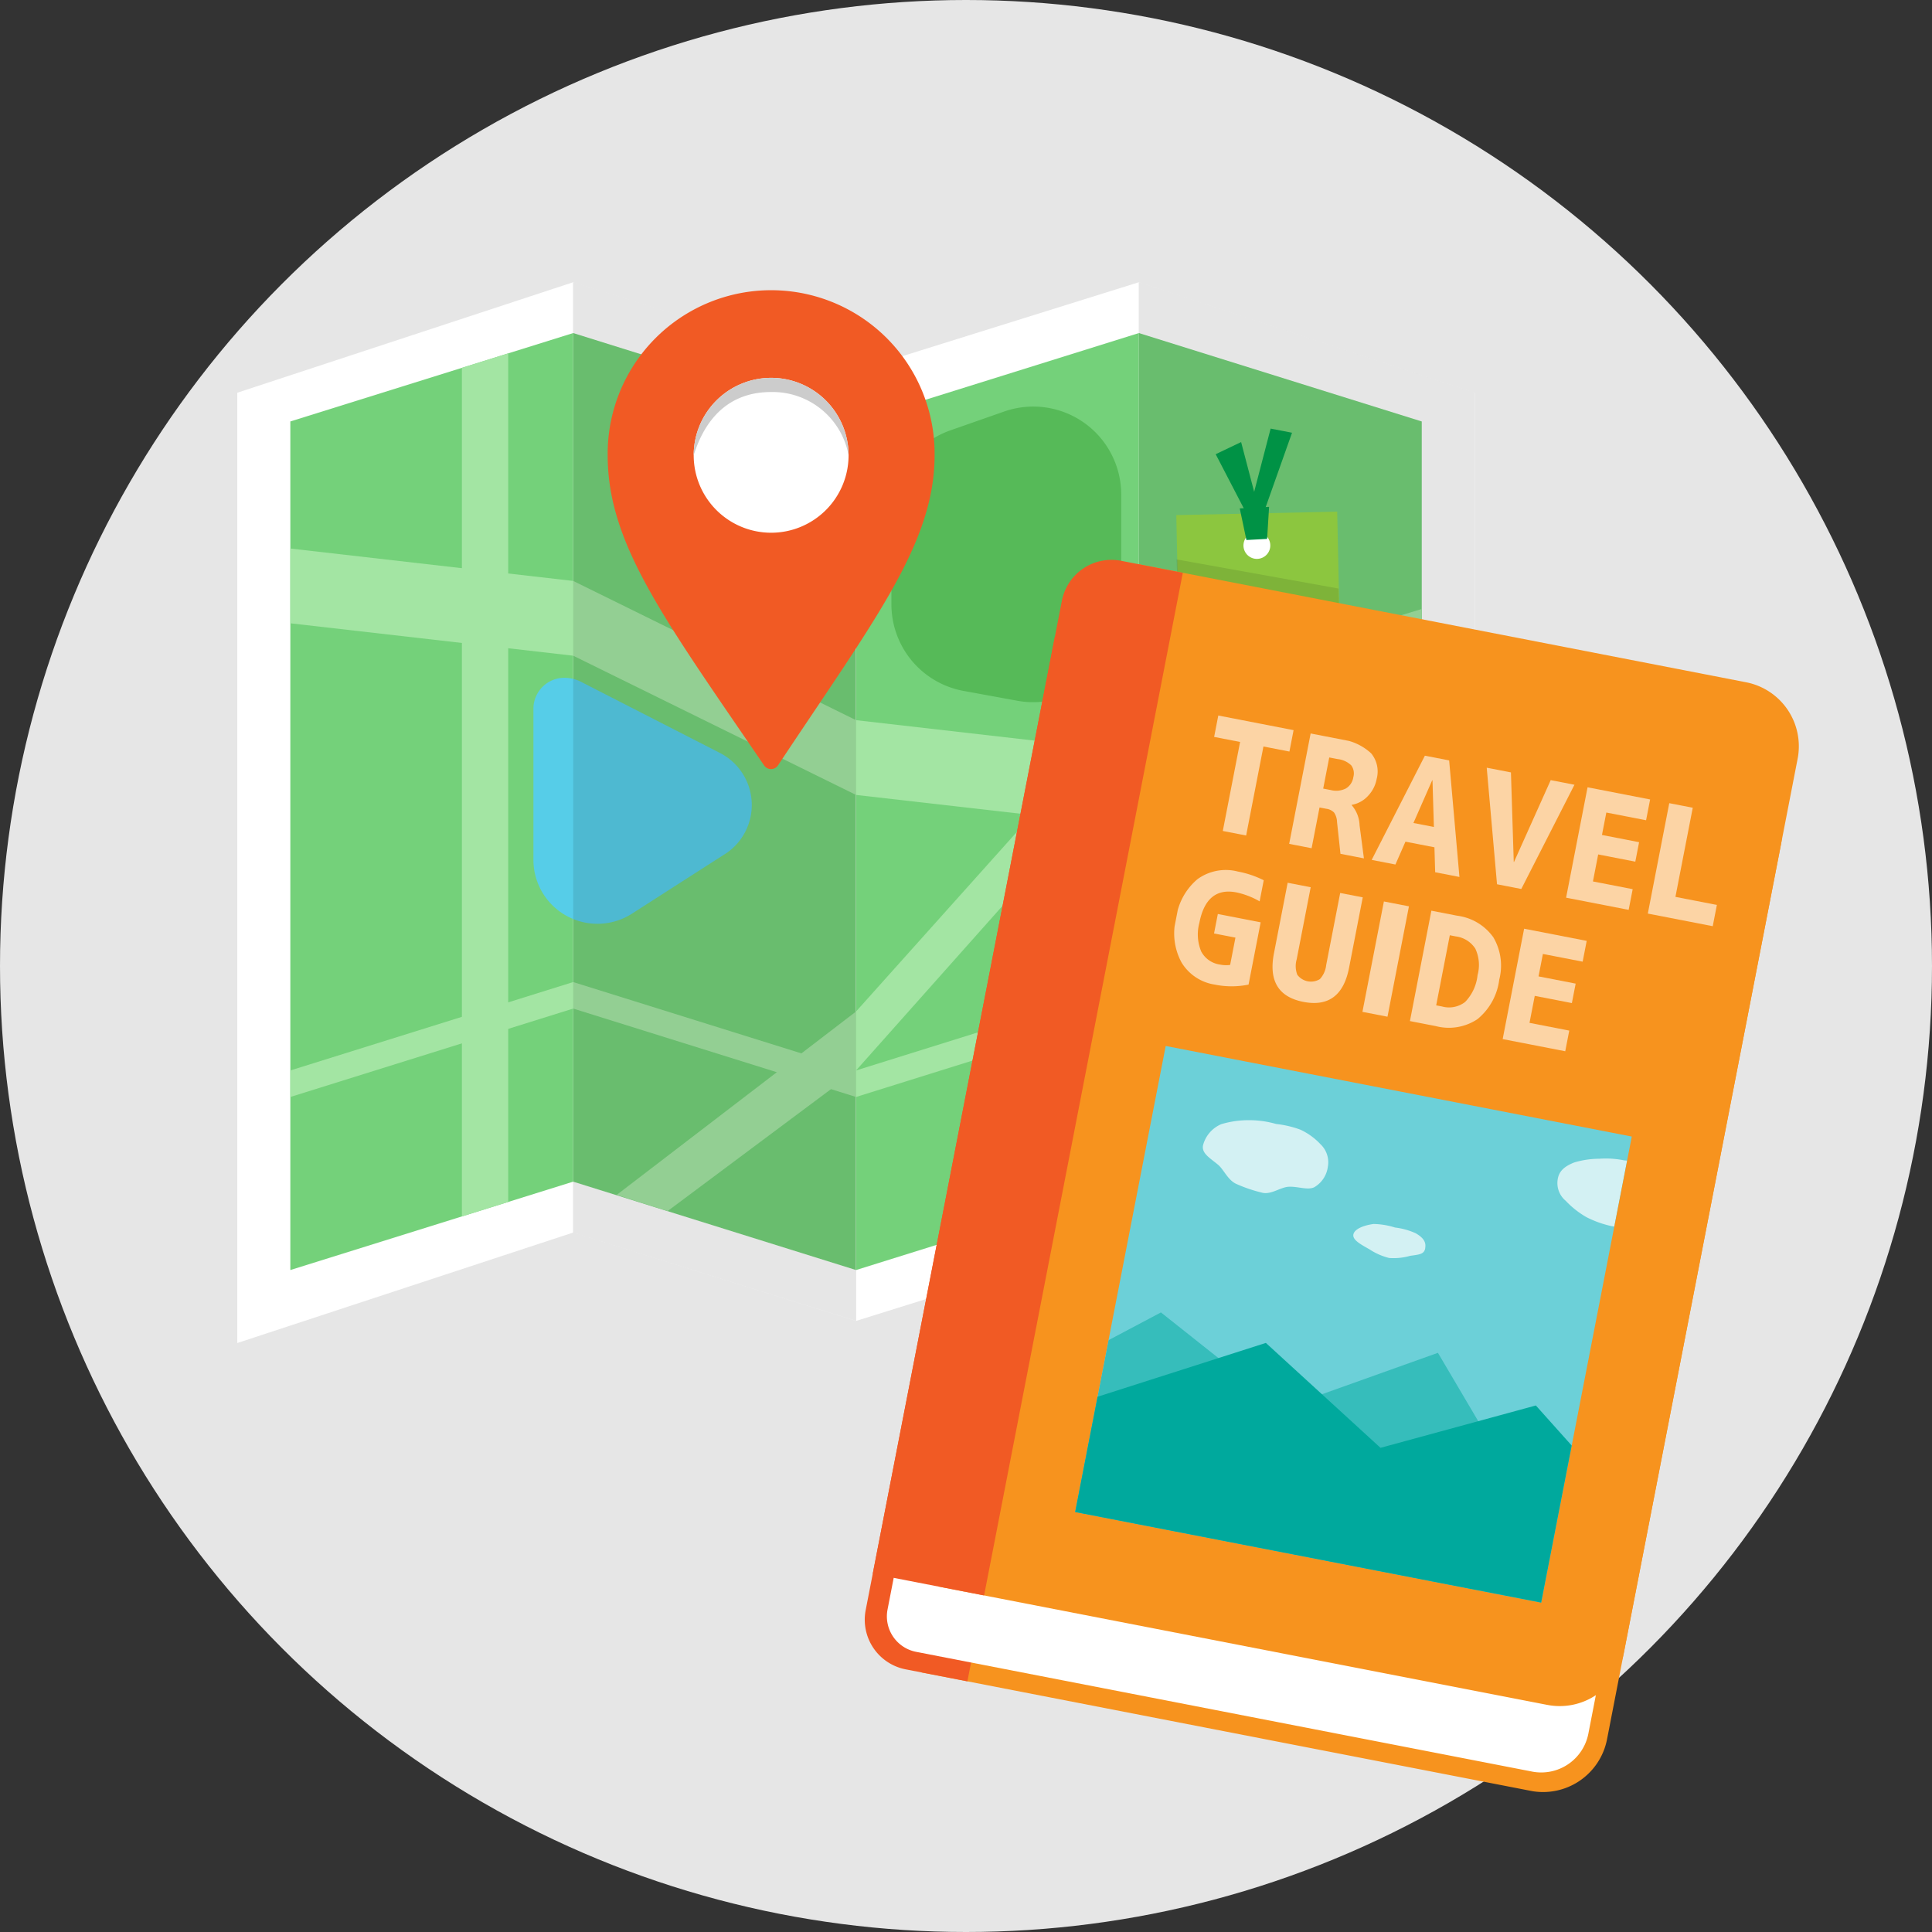
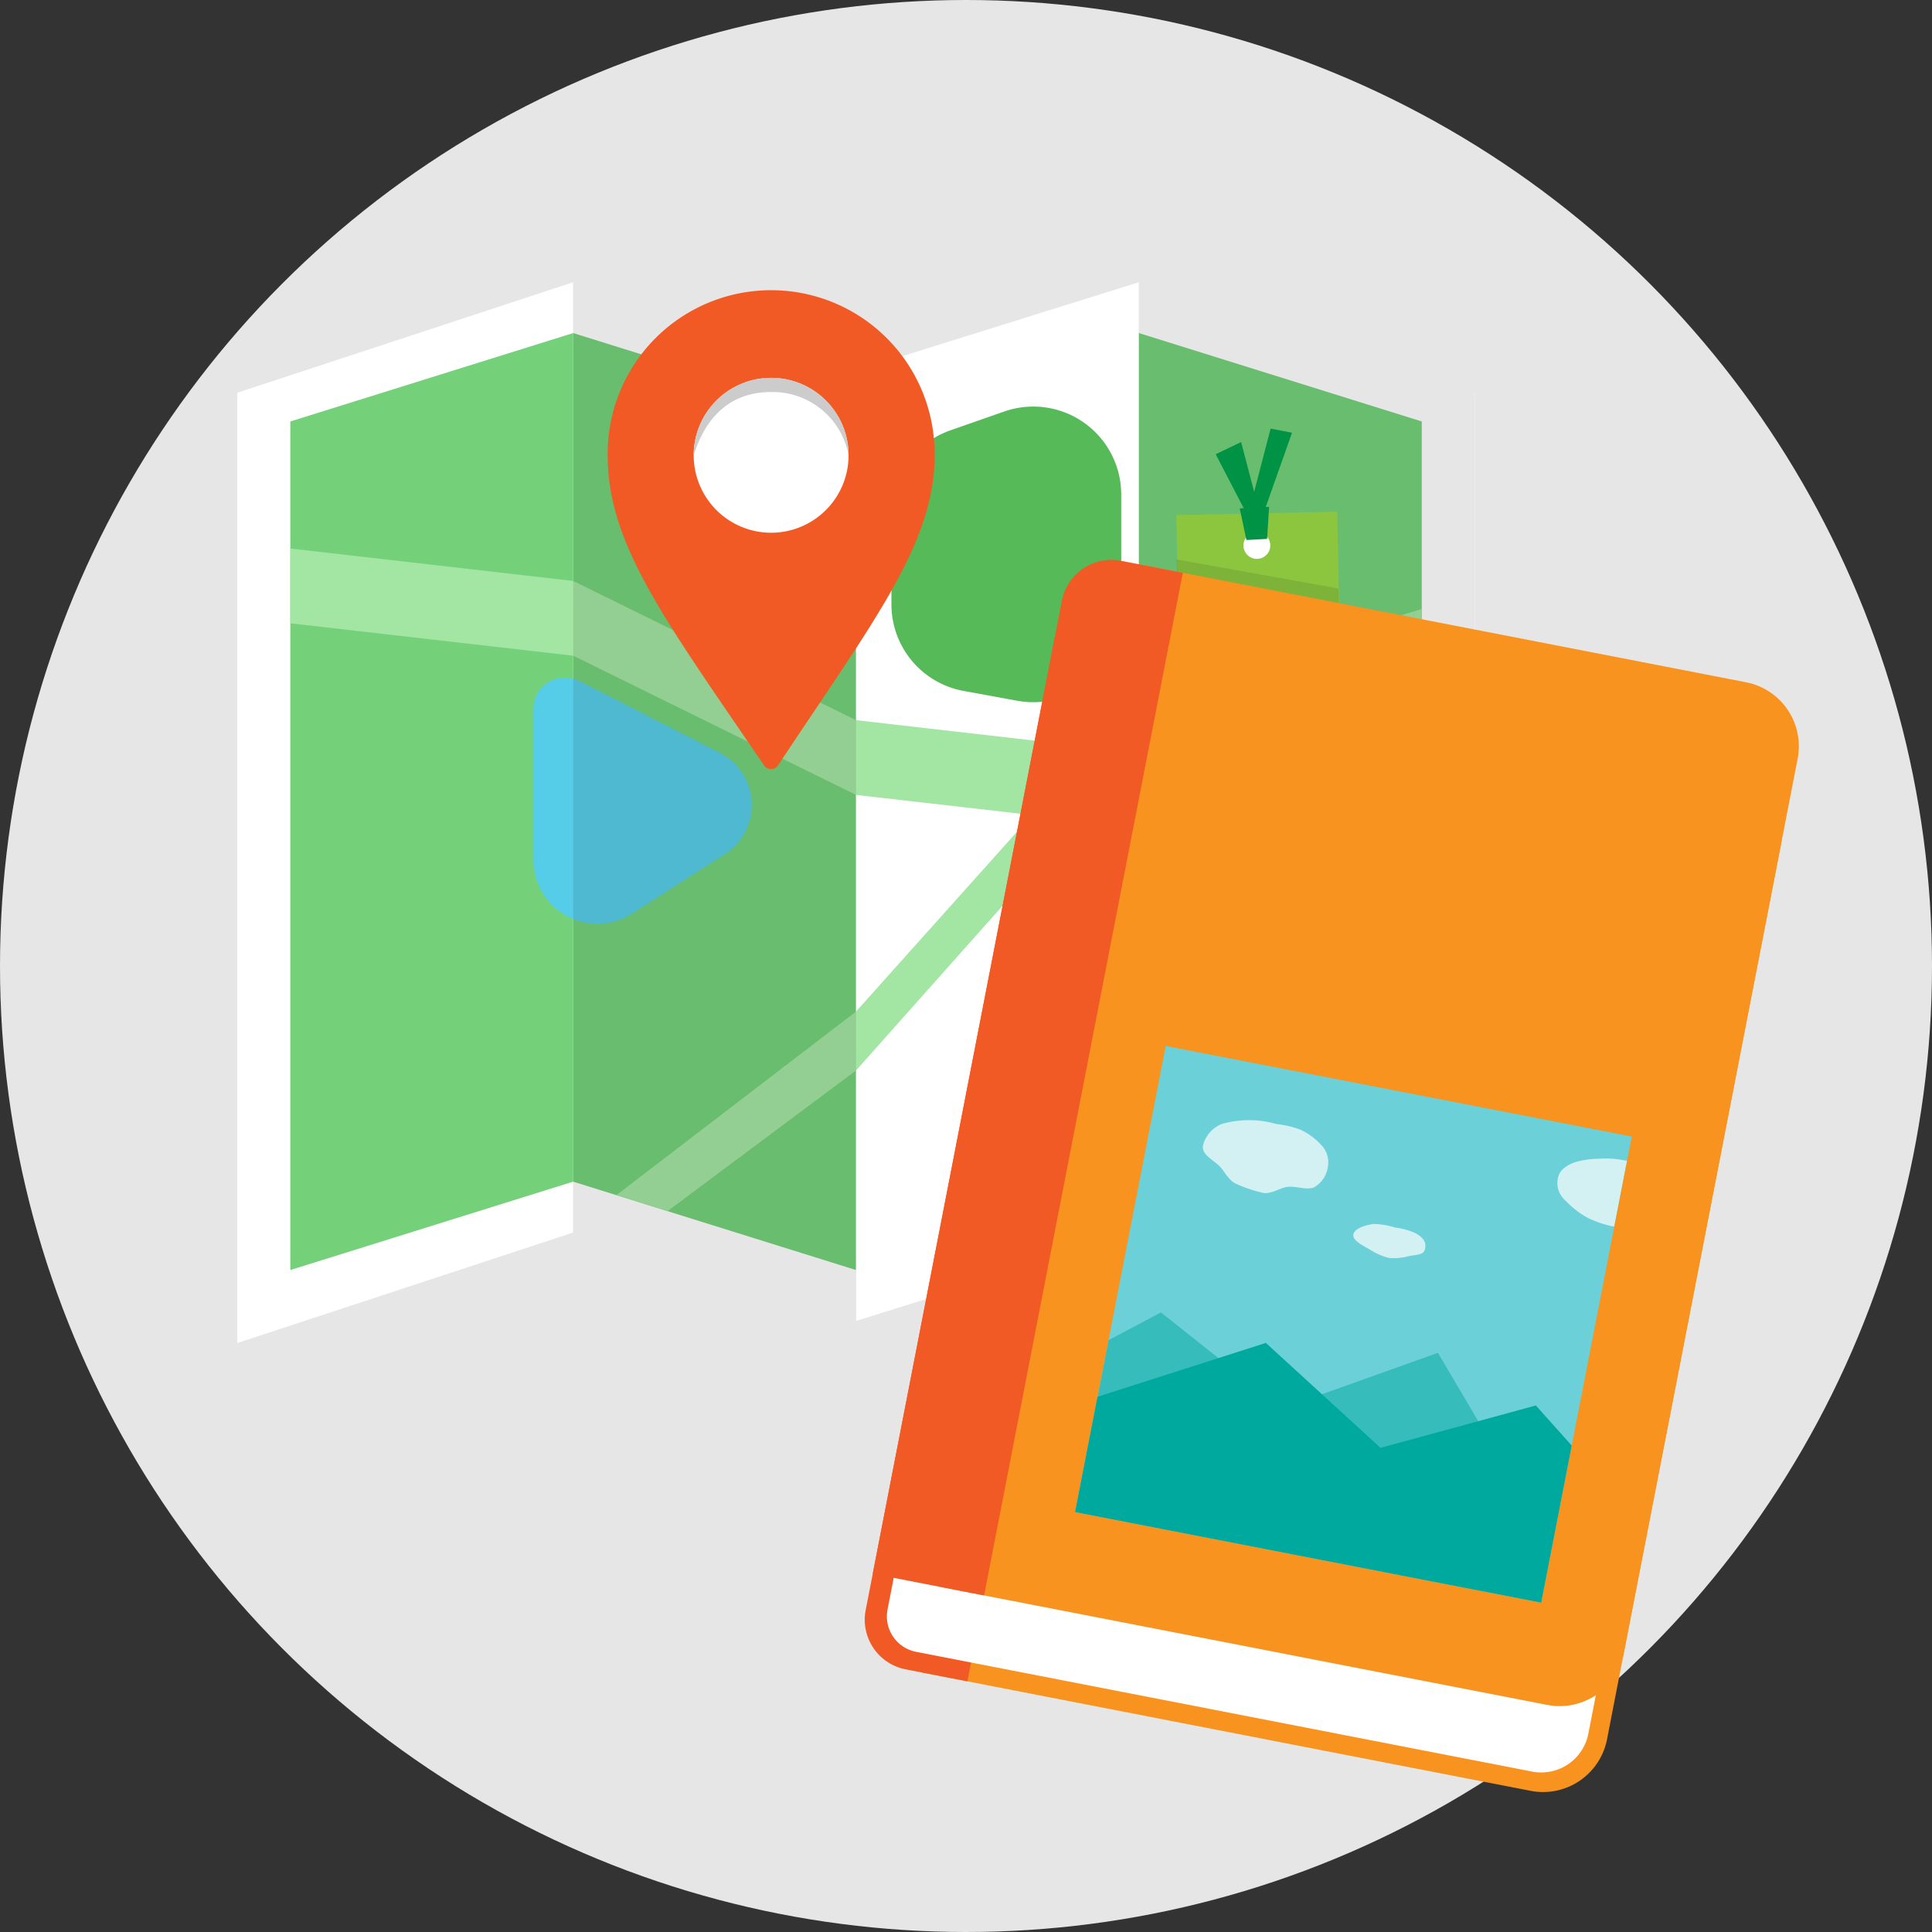
<svg xmlns="http://www.w3.org/2000/svg" width="123" height="123" viewBox="0 0 123 123">
  <rect x="0" y="0" width="123" height="123" fill="#333333" stroke="none" />
  <defs>
    <clipPath id="clip-path">
      <rect id="長方形_2417" data-name="長方形 2417" width="78.785" height="67.533" fill="none" />
    </clipPath>
    <clipPath id="clip-path-2">
      <rect id="長方形_2416" data-name="長方形 2416" width="78.785" height="67.533" transform="translate(0 0)" fill="none" />
    </clipPath>
    <clipPath id="clip-path-3">
      <rect id="長方形_2414" data-name="長方形 2414" width="21.385" height="67.533" transform="translate(57.401)" fill="none" />
    </clipPath>
    <clipPath id="clip-path-4">
      <rect id="長方形_2415" data-name="長方形 2415" width="18.008" height="66.125" transform="translate(21.385)" fill="none" />
    </clipPath>
    <clipPath id="clip-path-5">
      <rect id="長方形_2385" data-name="長方形 2385" width="47.901" height="81.974" fill="none" />
    </clipPath>
    <clipPath id="clip-path-7">
      <rect id="長方形_2377" data-name="長方形 2377" width="10.879" height="2.079" fill="none" />
    </clipPath>
    <clipPath id="clip-path-8">
-       <rect id="長方形_2379" data-name="長方形 2379" width="33.63" height="16.864" fill="none" />
-     </clipPath>
+       </clipPath>
    <clipPath id="clip-path-9">
      <rect id="長方形_2384" data-name="長方形 2384" width="30.228" height="30.228" fill="none" />
    </clipPath>
    <clipPath id="clip-path-10">
      <rect id="長方形_2382" data-name="長方形 2382" width="33.251" height="16.08" fill="none" />
    </clipPath>
    <clipPath id="clip-path-11">
      <rect id="長方形_2383" data-name="長方形 2383" width="29.983" height="8.995" fill="none" />
    </clipPath>
  </defs>
  <g id="case04" transform="translate(-1359 -1893)">
    <circle id="楕円形_165" data-name="楕円形 165" cx="61.5" cy="61.5" r="61.5" transform="translate(1359 1893)" fill="#e6e6e6" />
    <g id="グループ_949" data-name="グループ 949" transform="translate(1374.107 1910.968)">
      <g id="グループ_948" data-name="グループ 948" clip-path="url(#clip-path)">
        <path id="パス_45168" data-name="パス 45168" d="M21.385,0,0,7.035v60.5L21.385,60.5Z" fill="#fff" />
        <path id="パス_45169" data-name="パス 45169" d="M21.385,0V60.5l18.008,5.629V5.628Z" fill="#fff" />
        <path id="パス_45170" data-name="パス 45170" d="M21.385,57.261,3.377,62.889V8.864L21.385,3.236Z" fill="#74d17a" />
        <path id="パス_45171" data-name="パス 45171" d="M39.393,62.889,21.385,57.262V3.236L39.393,8.865Z" fill="#74d17a" />
        <path id="パス_45172" data-name="パス 45172" d="M57.4,0V60.5l21.384,7.035V7.035Z" fill="#fff" />
        <path id="パス_45173" data-name="パス 45173" d="M57.4,0,39.393,5.628v60.5L57.4,60.5Z" fill="#fff" />
        <path id="パス_45174" data-name="パス 45174" d="M57.4,57.261l18.008,5.628V8.864L57.4,3.236Z" fill="#74d17a" />
-         <path id="パス_45175" data-name="パス 45175" d="M39.393,62.889,57.4,57.262V3.236L39.393,8.865Z" fill="#74d17a" />
        <path id="パス_45176" data-name="パス 45176" d="M75.409,43.568,57.4,34.7,39.393,32.641,21.385,23.777,3.377,21.714v-4.76l18.008,2.063,18.008,8.864L57.4,29.944l18.008,8.864Z" fill="#a3e5a3" />
-         <path id="パス_45177" data-name="パス 45177" d="M14.3,59.475l2.948-.921V4.528L14.3,5.45Z" fill="#a3e5a3" />
        <g id="グループ_947" data-name="グループ 947">
          <g id="グループ_946" data-name="グループ 946" clip-path="url(#clip-path-2)">
            <path id="パス_45178" data-name="パス 45178" d="M18.853,36.77V27.154a1.97,1.97,0,0,1,1.97-1.97,2.328,2.328,0,0,1,1.063.257l8.846,4.53a3.718,3.718,0,0,1,.183,6.518L25.128,40.2a4.075,4.075,0,0,1-6.275-3.43" fill="#56cde8" />
-             <path id="パス_45179" data-name="パス 45179" d="M57.4,44.554,39.393,50.182,21.385,44.554,3.377,50.182v1.689l18.008-5.629,18.008,5.629L57.4,46.242l18.008,5.629V50.182Z" fill="#a3e5a3" />
            <path id="パス_45180" data-name="パス 45180" d="M41.645,14.713v5.8a5.6,5.6,0,0,0,4.59,5.505l3.44.629a5.6,5.6,0,0,0,6.6-5.505V13.511a5.6,5.6,0,0,0-7.442-5.283L45.4,9.43a5.6,5.6,0,0,0-3.75,5.283" fill="#56ba58" />
            <path id="パス_45181" data-name="パス 45181" d="M24.152,58.106,39.393,46.429,57.4,26.322,75.409,20.8v3.54L57.4,29.944,39.393,50.182l-12,8.956Z" fill="#a3e5a3" />
            <g id="グループ_942" data-name="グループ 942" opacity="0.1">
              <g id="グループ_941" data-name="グループ 941">
                <g id="グループ_940" data-name="グループ 940" clip-path="url(#clip-path-3)">
                  <path id="パス_45182" data-name="パス 45182" d="M57.4,60.5l21.385,7.035V7.035L57.4,0Z" />
                </g>
              </g>
            </g>
            <g id="グループ_945" data-name="グループ 945" opacity="0.1">
              <g id="グループ_944" data-name="グループ 944">
                <g id="グループ_943" data-name="グループ 943" clip-path="url(#clip-path-4)">
                  <path id="パス_45183" data-name="パス 45183" d="M39.393,66.125,21.385,60.5V0L39.393,5.628Z" />
                </g>
              </g>
            </g>
            <path id="パス_45184" data-name="パス 45184" d="M44.394,11.017c0,5.614-3.854,10.517-9.968,19.739a.534.534,0,0,1-.887.006c-6.426-9.417-9.958-14.127-9.958-19.745a10.407,10.407,0,1,1,20.813,0" fill="#f15a24" />
            <path id="パス_45185" data-name="パス 45185" d="M38.917,11.017a4.93,4.93,0,1,1-4.93-4.929,4.93,4.93,0,0,1,4.93,4.929" fill="#fff" />
            <path id="パス_45186" data-name="パス 45186" d="M38.917,11.017a4.919,4.919,0,0,0-4.93-4.027c-2.723,0-4.218,1.738-4.93,4.027a4.93,4.93,0,0,1,9.86,0" fill="#ccc" />
          </g>
        </g>
      </g>
    </g>
    <g id="グループ_909" data-name="グループ 909" transform="translate(1429.141 1918.196) rotate(11)">
      <g id="グループ_908" data-name="グループ 908" clip-path="url(#clip-path-5)">
        <path id="パス_44706" data-name="パス 44706" d="M38.627,9.605,36.6,5.389,35.158,6.457l3.095,3.9" transform="translate(-27.326 -4.189)" fill="#009245" />
        <rect id="長方形_2376" data-name="長方形 2376" width="10.246" height="19.625" transform="translate(6.11 6.552) rotate(-12.226)" fill="#8cc63f" />
        <g id="グループ_899" data-name="グループ 899">
          <g id="グループ_898" data-name="グループ 898" clip-path="url(#clip-path-5)">
            <path id="パス_44707" data-name="パス 44707" d="M49.561,30.556a.854.854,0,1,1-.854-.854.854.854,0,0,1,.854.854" transform="translate(-37.192 -23.085)" fill="#fff" />
            <path id="パス_44708" data-name="パス 44708" d="M44.859,22.49l.8,1.894,1.281-.32-.267-2.028Z" transform="translate(-34.865 -17.127)" fill="#009245" />
            <path id="パス_44709" data-name="パス 44709" d="M47.613,5.523,47.96,0h1.388l-.854,5.71" transform="translate(-37.006 0)" fill="#009245" />
            <g id="グループ_894" data-name="グループ 894" transform="translate(6.665 9.171)" opacity="0.1">
              <g id="グループ_893" data-name="グループ 893">
                <g id="グループ_892" data-name="グループ 892" clip-path="url(#clip-path-7)">
                  <path id="パス_44710" data-name="パス 44710" d="M30.361,43.246l-.446-1.931,10.471-.148.408,1.782" transform="translate(-29.915 -41.167)" />
                </g>
              </g>
            </g>
            <path id="パス_44711" data-name="パス 44711" d="M58.615,136.57H19.127V70.246H58.615A4.151,4.151,0,0,1,62.766,74.4v58.021a4.151,4.151,0,0,1-4.151,4.151" transform="translate(-14.866 -54.596)" fill="#f7931e" />
            <path id="パス_44712" data-name="パス 44712" d="M7.222,136.57h-4A3.218,3.218,0,0,1,0,133.352V70.246H7.222Z" transform="translate(0 -54.596)" fill="#f15a24" />
            <path id="パス_44713" data-name="パス 44713" d="M48.348,339.7H8.4a2.3,2.3,0,0,1-2.3-2.3v-4.223H51.406v3.466a3.058,3.058,0,0,1-3.058,3.058" transform="translate(-4.741 -258.947)" fill="#fff" />
            <path id="パス_44714" data-name="パス 44714" d="M58.615,111.558H19.127V45.234H58.615a4.151,4.151,0,0,1,4.151,4.151v58.021a4.151,4.151,0,0,1-4.151,4.151" transform="translate(-14.866 -35.156)" fill="#f7931e" />
            <path id="パス_44715" data-name="パス 44715" d="M7.222,111.558H0V48.452a3.218,3.218,0,0,1,3.218-3.218h4Z" transform="translate(0 -35.156)" fill="#f15a24" />
            <g id="グループ_897" data-name="グループ 897" transform="translate(10.999 18.567)" opacity="0.6">
              <g id="グループ_896" data-name="グループ 896">
                <g id="グループ_895" data-name="グループ 895" clip-path="url(#clip-path-8)">
                  <path id="パス_44716" data-name="パス 44716" d="M55.017,83.34v1.388H53.332V90.5H51.818V84.728H50.134V83.34Z" transform="translate(-49.964 -83.34)" fill="#fff" />
                  <path id="パス_44717" data-name="パス 44717" d="M78.472,87.857V90.5H77.017V83.34h1.914a3.473,3.473,0,0,1,2.11.507,1.817,1.817,0,0,1,.655,1.531,2.125,2.125,0,0,1-.344,1.182,1.831,1.831,0,0,1-.9.742v.019a2.055,2.055,0,0,1,.74,1.168l.672,2.01H80.343l-.6-1.943A1.127,1.127,0,0,0,79.446,88a.841.841,0,0,0-.54-.144Zm.544-3.244h-.544v2.019h.485a1.367,1.367,0,0,0,.936-.287,1.008,1.008,0,0,0,.323-.794.866.866,0,0,0-.276-.713,1.477,1.477,0,0,0-.923-.225" transform="translate(-70.858 -83.34)" fill="#fff" />
                  <path id="パス_44718" data-name="パス 44718" d="M101.036,90.5l2.059-7.159h1.574l2.059,7.159h-1.574l-.349-1.55h-1.88l-.349,1.55Zm2.161-2.814h1.327l-.655-2.9h-.017Z" transform="translate(-89.526 -83.34)" fill="#fff" />
                  <path id="パス_44719" data-name="パス 44719" d="M129.837,83.34,131.1,88.9h.017l1.3-5.561h1.54L131.9,90.5h-1.574l-2.059-7.159Z" transform="translate(-110.687 -83.34)" fill="#fff" />
                  <path id="パス_44720" data-name="パス 44720" d="M159.108,84.689v1.455h2.408v1.263h-2.408v1.751h2.578V90.5h-4.058V83.34h4.058v1.349Z" transform="translate(-133.509 -83.34)" fill="#fff" />
                  <path id="パス_44721" data-name="パス 44721" d="M182.941,83.34v5.781h2.688V90.5h-4.211V83.34Z" transform="translate(-151.999 -83.34)" fill="#fff" />
                  <path id="パス_44722" data-name="パス 44722" d="M52.654,126.042a6.179,6.179,0,0,1,1.727.23v1.369a5.063,5.063,0,0,0-1.557-.278q-1.948,0-1.948,2.355a2.82,2.82,0,0,0,.464,1.766,1.6,1.6,0,0,0,1.34.588,1.892,1.892,0,0,0,.63-.1v-1.771H51.922v-1.263H54.7v4.039a5.343,5.343,0,0,1-2.11.411,3,3,0,0,1-2.344-.976,3.883,3.883,0,0,1-.88-2.7,3.942,3.942,0,0,1,.859-2.7,3.067,3.067,0,0,1,2.425-.971" transform="translate(-49.37 -116.529)" fill="#fff" />
                  <path id="パス_44723" data-name="パス 44723" d="M80.194,126.472v4.68a1.549,1.549,0,0,0,.225.952,1.089,1.089,0,0,0,1.463,0,1.55,1.55,0,0,0,.225-.952v-4.68h1.463v4.565q0,2.689-2.437,2.689T78.7,131.037v-4.565Z" transform="translate(-72.163 -116.863)" fill="#fff" />
                  <rect id="長方形_2378" data-name="長方形 2378" width="1.625" height="7.159" transform="translate(12.778 9.609)" fill="#fff" />
                  <path id="パス_44724" data-name="パス 44724" d="M125.629,129.956a3.861,3.861,0,0,1-.88,2.732,3.283,3.283,0,0,1-2.523.943H120.55v-7.159h1.676a3.341,3.341,0,0,1,2.523.914,3.554,3.554,0,0,1,.88,2.57m-1.412,0a2.444,2.444,0,0,0-.464-1.651,1.743,1.743,0,0,0-1.374-.522H122v4.546h.383a1.677,1.677,0,0,0,1.382-.56,2.881,2.881,0,0,0,.455-1.814" transform="translate(-104.692 -116.863)" fill="#fff" />
                  <path id="パス_44725" data-name="パス 44725" d="M149.028,127.821v1.455h2.408v1.263h-2.408v1.751h2.578v1.34h-4.058v-7.159h4.058v1.349Z" transform="translate(-125.675 -116.863)" fill="#fff" />
                </g>
              </g>
            </g>
            <rect id="長方形_2380" data-name="長方形 2380" width="30.228" height="30.228" transform="translate(11.897 39.857)" fill="#6cd0d8" />
          </g>
        </g>
        <g id="グループ_907" data-name="グループ 907" transform="translate(11.897 39.857)">
          <g id="グループ_906" data-name="グループ 906" clip-path="url(#clip-path-9)">
            <g id="グループ_902" data-name="グループ 902" transform="translate(-7.305 15.87)" opacity="0.5">
              <g id="グループ_901" data-name="グループ 901">
                <g id="グループ_900" data-name="グループ 900" clip-path="url(#clip-path-10)">
                  <path id="パス_44726" data-name="パス 44726" d="M20.611,265.836l.252-6.8,9.992-8.061,8.733,4.534,9.068-5.374,5.206,5.878-.126,10.2Z" transform="translate(-20.611 -250.134)" fill="#00a99d" />
                </g>
              </g>
            </g>
            <path id="パス_44727" data-name="パス 44727" d="M43.978,269.955l.252-6.8,11.713-6.423,8.439,5.164,9.194-4.534,3.653,2.771-.126,10.2Z" transform="translate(-46.077 -239.391)" fill="#00a99d" />
            <g id="グループ_905" data-name="グループ 905" transform="translate(3.538 1.54)" opacity="0.7">
              <g id="グループ_904" data-name="グループ 904">
                <g id="グループ_903" data-name="グループ 903" clip-path="url(#clip-path-11)">
                  <path id="パス_44728" data-name="パス 44728" d="M77.343,196.7a1.771,1.771,0,0,1-.6,1.48c-.379.282-1.048.134-1.62.284-.483.126-.962.69-1.527.69a9.205,9.205,0,0,1-1.726-.228c-.606-.12-.986-.757-1.426-.994-.608-.328-1.16-.511-1.16-1.021a2.008,2.008,0,0,1,.885-1.545,6.055,6.055,0,0,1,1.693-.587,6.238,6.238,0,0,1,1.735-.091,6.437,6.437,0,0,1,1.576.06,4.122,4.122,0,0,1,1.431.661,1.583,1.583,0,0,1,.741,1.291" transform="translate(-69.283 -192.694)" fill="#fff" />
                  <path id="パス_44729" data-name="パス 44729" d="M121,218.164c0,.362-.248.446-.839.643a3.856,3.856,0,0,1-1.3.395,4.045,4.045,0,0,1-1.328-.3c-.591-.2-1.19-.376-1.19-.737s.546-.7,1.137-.9a4.82,4.82,0,0,1,1.38-.038,4.5,4.5,0,0,1,1.358.106c.591.2.778.467.778.828" transform="translate(-105.862 -210.206)" fill="#fff" />
                  <path id="パス_44730" data-name="パス 44730" d="M178.047,187.8a2.3,2.3,0,0,1-.663,1.445c-.309.3-.963.208-1.451.37-.422.141-.846.5-1.347.5a6.59,6.59,0,0,1-1.678-.253,5.706,5.706,0,0,1-1.5-.771,1.469,1.469,0,0,1-.765-1.3c0-.483.261-.838.827-1.2a5.613,5.613,0,0,1,1.525-.538,5.8,5.8,0,0,1,1.587-.2,4.516,4.516,0,0,1,1.382.014,2.926,2.926,0,0,1,1.127.774c.364.355.953.681.953,1.147" transform="translate(-148.064 -185.812)" fill="#fff" />
                </g>
              </g>
            </g>
          </g>
        </g>
      </g>
    </g>
  </g>
</svg>